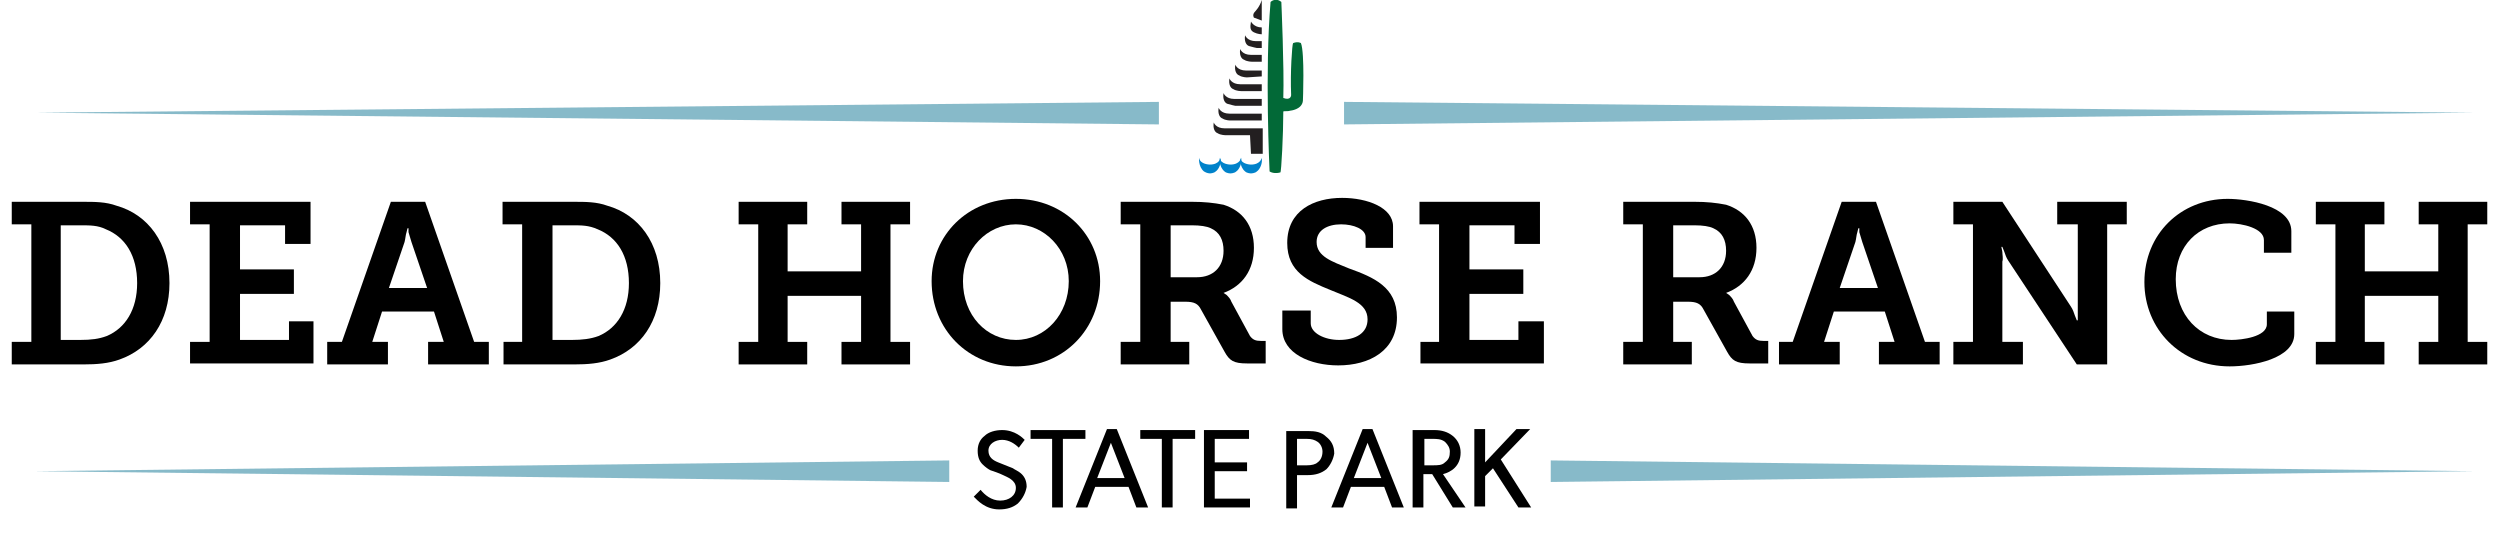
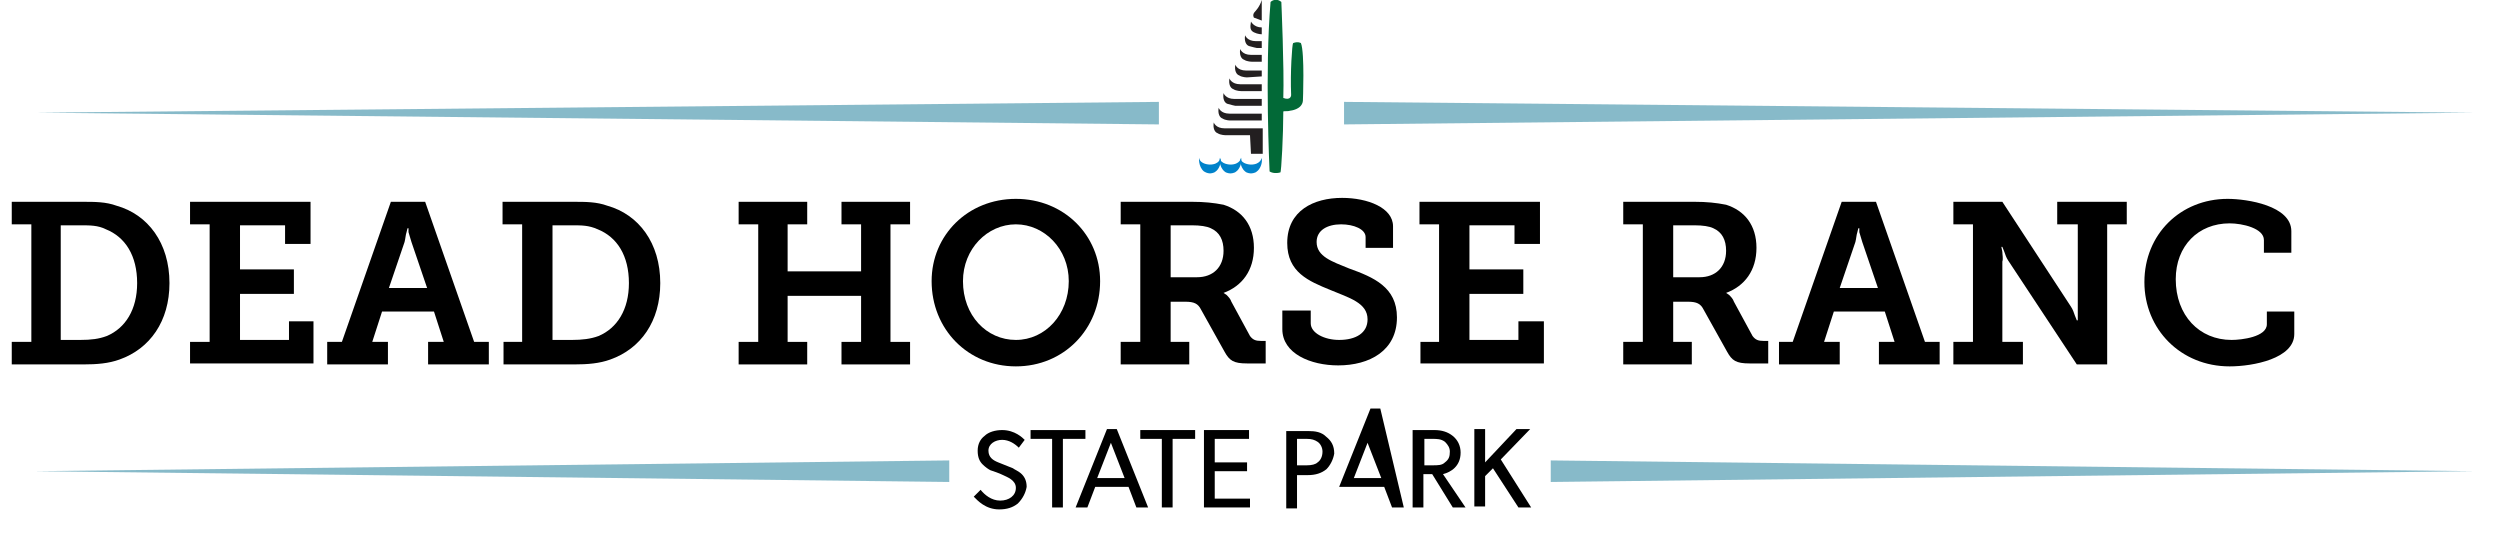
<svg xmlns="http://www.w3.org/2000/svg" version="1.1" id="Layer_1" x="0px" y="0px" viewBox="0 0 255.2 54.4" style="enable-background:new 0 0 255.2 54.4;" xml:space="preserve">
  <style type="text/css">
	.st0{fill:#010101;}
	.st1{fill:#993820;}
	.st2{fill:#026937;}
	.st3{fill:#0082CA;}
	.st4{fill:#231F20;}
	.st5{fill:#87BAC9;}
	.st6{fill:#C34511;}
	.st7{fill:#E5A441;}
	.st8{fill:#002C54;}
	.st9{fill:#82A042;}
</style>
  <g>
    <g>
      <path d="M1.2,34.9h2v-12h-2v-2.3h7.2c1.3,0,2.4,0,3.5,0.4c3.2,0.9,5.4,3.8,5.4,7.9c0,3.9-2,6.7-5.1,7.8c-1.1,0.4-2.3,0.5-3.7,0.5    H1.2V34.9z M8.2,34.7c1.1,0,1.9-0.1,2.7-0.4c1.9-0.8,3.1-2.7,3.1-5.4c0-2.8-1.2-4.7-3.2-5.5C10,23,9.2,23,8.2,23h-2v11.7H8.2z" />
      <path d="M19.4,34.9h2v-12h-2v-2.3h12.3v4.3h-2.6V23h-4.6v4.5h5.5V30h-5.5v4.7h5v-1.9H32v4.3H19.4V34.9z" />
      <path d="M33.4,34.9h1.5l5-14.3h3.5l5,14.3h1.5v2.3h-6.2v-2.3h1.6l-1-3.1H39l-1,3.1h1.6v2.3h-6.2V34.9z M43.6,29.4L42,24.7l-0.3-1    c0-0.2,0-0.3,0-0.4h-0.1l-0.1,0.4c-0.1,0.3-0.1,0.6-0.2,1l-1.6,4.7H43.6z" />
      <path d="M51.3,34.9h2v-12h-2v-2.3h7.2c1.3,0,2.4,0,3.5,0.4c3.2,0.9,5.4,3.8,5.4,7.9c0,3.9-2,6.7-5.1,7.8c-1.1,0.4-2.3,0.5-3.7,0.5    h-7.2V34.9z M58.4,34.7c1,0,1.9-0.1,2.7-0.4c1.9-0.8,3.1-2.7,3.1-5.4c0-2.8-1.2-4.7-3.2-5.5C60.1,23,59.4,23,58.4,23h-2v11.7H58.4    z" />
      <path d="M75.4,34.9h2v-12h-2v-2.3h7v2.3h-2v4.8h7.5v-4.8h-2v-2.3h7v2.3h-2v12h2v2.3h-7v-2.3h2v-4.7h-7.5v4.7h2v2.3h-7V34.9z" />
      <path d="M103.7,20.3c4.9,0,8.6,3.7,8.6,8.4c0,4.9-3.7,8.7-8.6,8.7s-8.6-3.8-8.6-8.7C95.1,24,98.8,20.3,103.7,20.3z M103.7,34.7    c3,0,5.4-2.6,5.4-6c0-3.3-2.5-5.8-5.4-5.8s-5.4,2.5-5.4,5.8C98.3,32.2,100.7,34.7,103.7,34.7z" />
      <path d="M114.4,34.9h2v-12h-2v-2.3h7.3c1.2,0,2.2,0.1,3.2,0.3c1.9,0.6,3.1,2.1,3.1,4.4s-1.2,3.9-3.1,4.6v0l0.3,0.2    c0.2,0.2,0.4,0.4,0.5,0.7l1.9,3.5c0.3,0.4,0.6,0.5,1.1,0.5h0.5v2.3h-1.9c-1.4,0-1.8-0.3-2.3-1.2l-2.4-4.3    c-0.3-0.6-0.7-0.8-1.6-0.8h-1.5v4.1h1.9v2.3h-7V34.9z M122.2,28.3c1.6,0,2.7-1,2.7-2.7c0-1.1-0.4-1.9-1.3-2.3    c-0.4-0.2-1.1-0.3-1.9-0.3h-2.2v5.3H122.2z" />
      <path d="M133.8,31.8V33c0,1,1.4,1.7,2.9,1.7c1.7,0,2.9-0.7,2.9-2.1c0-1.7-1.9-2.2-3.8-3c-2.2-0.9-4.4-1.8-4.4-4.8    c0-3.3,2.7-4.6,5.6-4.6c2.6,0,5.2,1,5.2,2.9v2.2h-2.8v-1.1c0-0.8-1.2-1.3-2.5-1.3c-1.4,0-2.5,0.6-2.5,1.8c0,1.5,1.6,2,3.3,2.7    c2.5,0.9,4.9,1.9,4.9,5c0,3.4-2.8,4.9-6,4.9c-2.8,0-5.7-1.2-5.7-3.7v-1.9H133.8z" />
      <path d="M144.9,34.9h2v-12h-2v-2.3h12.3v4.3h-2.6V23H150v4.5h5.5V30H150v4.7h5v-1.9h2.6v4.3h-12.6V34.9z" />
      <path d="M165.7,34.9h2v-12h-2v-2.3h7.3c1.2,0,2.2,0.1,3.2,0.3c1.9,0.6,3.1,2.1,3.1,4.4s-1.2,3.9-3.1,4.6v0l0.3,0.2    c0.2,0.2,0.4,0.4,0.5,0.7l1.9,3.5c0.3,0.4,0.6,0.5,1.1,0.5h0.5v2.3h-1.9c-1.4,0-1.8-0.3-2.3-1.2l-2.4-4.3    c-0.3-0.6-0.7-0.8-1.6-0.8h-1.5v4.1h1.9v2.3h-7V34.9z M173.5,28.3c1.6,0,2.7-1,2.7-2.7c0-1.1-0.4-1.9-1.3-2.3    c-0.4-0.2-1.1-0.3-1.9-0.3h-2.2v5.3H173.5z" />
      <path d="M181.5,34.9h1.5l5-14.3h3.5l5,14.3h1.5v2.3h-6.2v-2.3h1.6l-1-3.1h-5.2l-1,3.1h1.6v2.3h-6.2V34.9z M191.7,29.4l-1.6-4.7    l-0.3-1c0-0.2,0-0.3,0-0.4h-0.1l-0.1,0.4c-0.1,0.3-0.1,0.6-0.2,1l-1.6,4.7H191.7z" />
      <path d="M199.4,34.9h2v-12h-2v-2.3h5l7,10.7c0.2,0.3,0.3,0.6,0.4,0.9l0.2,0.5h0.1l0-0.6c0-0.4,0-0.7,0-1v-8.2H210v-2.3h7.1v2.3h-2    v14.3H212l-7-10.6c-0.2-0.3-0.3-0.6-0.4-0.9l-0.2-0.5h-0.1l0.1,0.5c0,0.3,0.1,0.7,0,1v8.2h2.1v2.3h-7.1V34.9z" />
      <path d="M227.4,20.3c2,0,6.5,0.7,6.5,3.3v2.2h-2.8v-1.3c0-1.2-2.2-1.7-3.5-1.7c-3.2,0-5.5,2.3-5.5,5.7c0,3.7,2.4,6.2,5.7,6.2    c1,0,3.6-0.3,3.6-1.6v-1.3h2.8v2.3c0,2.5-4.2,3.3-6.6,3.3c-5,0-8.7-3.8-8.7-8.6C218.9,23.9,222.6,20.3,227.4,20.3z" />
-       <path d="M236.4,34.9h2v-12h-2v-2.3h7v2.3h-2v4.8h7.5v-4.8h-2v-2.3h7v2.3h-2v12h2v2.3h-7v-2.3h2v-4.7h-7.5v4.7h2v2.3h-7V34.9z" />
      <path d="M103.9,51.4c-0.5,0.4-1.1,0.6-1.9,0.6c-1.4,0-2.2-0.9-2.6-1.3l0.7-0.7c0.4,0.5,1.1,1.1,2,1.1c0.9,0,1.6-0.5,1.6-1.3    c0-0.8-0.9-1.1-1.3-1.3c-0.4-0.2-1-0.4-1.3-0.5c-0.2-0.1-0.5-0.3-0.8-0.6c-0.3-0.3-0.5-0.7-0.5-1.4s0.3-1.2,0.7-1.5    c0.4-0.4,1.1-0.6,1.8-0.6c1.3,0,2.1,0.8,2.3,1l-0.6,0.8c-0.4-0.4-1-0.8-1.7-0.8s-1.4,0.4-1.4,1.1s0.5,1,1,1.2l1.5,0.6    c0.1,0.1,0.6,0.3,0.9,0.6c0.3,0.3,0.5,0.7,0.5,1.3C104.7,50.3,104.4,50.9,103.9,51.4z" />
      <path d="M110.7,44.8h-2.2v7h-1.1v-7h-2.2v-0.9h5.6V44.8z" />
      <path d="M117.2,51.8H116l-0.8-2.1h-3.4l-0.8,2.1h-1.2l3.2-8h1L117.2,51.8z M114.8,48.8l-1.4-3.6l-1.4,3.6H114.8z" />
      <path d="M121.9,44.8h-2.2v7h-1.1v-7h-2.2v-0.9h5.6V44.8z" />
      <path d="M127.6,51.8h-4.7v-7.9h4.6v0.9h-3.5v2.4h3.3v0.9h-3.3v2.8h3.6V51.8z" />
      <path d="M135.4,47.9c-0.5,0.4-1.1,0.6-1.9,0.6h-1.1v3.4h-1.1v-7.9h2.2c0.8,0,1.4,0.1,1.9,0.6c0.5,0.4,0.8,0.9,0.8,1.7    C136.1,46.9,135.8,47.5,135.4,47.9z M134.5,45.1c-0.3-0.2-0.6-0.3-1.1-0.3h-1v2.7h1c0.5,0,0.9-0.1,1.1-0.3    c0.3-0.2,0.5-0.6,0.5-1.1C135,45.7,134.8,45.3,134.5,45.1z" />
-       <path d="M143.3,51.8h-1.2l-0.8-2.1h-3.4l-0.8,2.1h-1.2l3.2-8h1L143.3,51.8z M141,48.8l-1.4-3.6l-1.4,3.6H141z" />
+       <path d="M143.3,51.8h-1.2l-0.8-2.1h-3.4h-1.2l3.2-8h1L143.3,51.8z M141,48.8l-1.4-3.6l-1.4,3.6H141z" />
      <path d="M149.6,51.8h-1.3l-2.1-3.4h-0.9v3.4h-1.1v-7.9h2.2c0.8,0,1.4,0.2,1.9,0.6c0.5,0.4,0.8,1,0.8,1.7c0,1.4-1,2-1.8,2.2    L149.6,51.8z M147.5,45.1c-0.4-0.3-0.8-0.3-1.3-0.3h-0.8v2.7h0.8c0.6,0,1,0,1.3-0.3c0.4-0.3,0.5-0.6,0.5-1.1    C148,45.7,147.8,45.4,147.5,45.1z" />
      <path d="M156.3,51.8H155l-2.6-4l-0.8,0.8v3.1h-1.1v-7.9h1.1v3.4l3.2-3.4h1.4l-3,3.1L156.3,51.8z" />
    </g>
    <g>
      <polygon class="st5" points="96.9,49.2 3.5,48.1 96.9,47   " />
    </g>
    <g>
      <polygon class="st5" points="158.3,47 252.6,48.1 158.3,49.2   " />
    </g>
    <g>
      <polygon class="st5" points="137.2,10.4 252.6,11.5 137.2,12.7   " />
    </g>
    <g>
      <polygon class="st5" points="118.3,12.7 3.7,11.5 118.3,10.4   " />
    </g>
    <g>
      <path class="st2" d="M131.7,11.3c0,0,1.2-0.1,1.3-1c0,0,0.2-4.9-0.2-5.9c0,0-0.3-0.2-0.8,0c-0.1,0.1-0.3,3-0.2,5.3    c0,0,0,0.6-0.8,0.3c0.1-3-0.2-9.8-0.2-9.8c-0.6-0.5-1.1,0-1.1,0c-0.6,7-0.1,17.3-0.1,17.3c0.3,0.2,0.8,0.2,1.1,0.1    c0.1,0,0.3-3.9,0.3-6.2C131,11.3,131.4,11.4,131.7,11.3" />
    </g>
    <g>
      <path class="st3" d="M122.9,17.5c-0.6-0.5-0.5-1.4-0.5-1.4c0.1,0.7,1.1,0.7,1.1,0.7c1,0,1.1-0.7,1.1-0.7c0.1,0.6-0.2,1.2-0.5,1.4    c-0.2,0.2-0.6,0.2-0.6,0.2S123.2,17.7,122.9,17.5" />
    </g>
    <g>
      <path class="st3" d="M125,17.5c-0.6-0.5-0.5-1.4-0.5-1.4c0.1,0.7,1.1,0.7,1.1,0.7c1,0,1.1-0.7,1.1-0.7c0.1,0.6-0.2,1.2-0.5,1.4    c-0.2,0.2-0.6,0.2-0.6,0.2S125.2,17.7,125,17.5" />
    </g>
    <g>
      <path class="st3" d="M127.1,17.5c-0.6-0.5-0.5-1.4-0.5-1.4c0.1,0.7,1.1,0.7,1.1,0.7c1,0,1.1-0.7,1.1-0.7c0.1,0.6-0.2,1.2-0.5,1.4    c-0.2,0.2-0.6,0.2-0.6,0.2S127.3,17.7,127.1,17.5" />
    </g>
    <g>
      <path class="st4" d="M128.8,12.3v-0.7h-3.3c-0.9,0-1.1-0.6-1.1-0.6c-0.1,0.6,0.1,1,0.4,1.1c0.3,0.2,0.8,0.2,0.8,0.2L128.8,12.3z" />
    </g>
    <g>
      <path class="st4" d="M128.8,10.8v-0.7H126c-0.9,0-1.1-0.6-1.1-0.6c-0.1,0.6,0.1,1,0.4,1.1s0.8,0.2,0.8,0.2L128.8,10.8z" />
    </g>
    <g>
      <path class="st4" d="M127.6,13.8l0.1,1.9h1.2v-2.6h-3.9c-0.9,0-1.1-0.6-1.1-0.6c-0.1,0.6,0.1,1,0.4,1.1c0.3,0.2,0.8,0.2,0.8,0.2    L127.6,13.8z" />
    </g>
    <g>
      <path class="st4" d="M128.8,7.8V7.2h-1.6c-0.9,0-1.1-0.6-1.1-0.6c-0.1,0.6,0.1,1,0.4,1.1c0.3,0.2,0.8,0.2,0.8,0.2L128.8,7.8z" />
    </g>
    <g>
      <path class="st4" d="M128.8,6.3V5.6h-1.1c-0.9,0-1.1-0.6-1.1-0.6c-0.1,0.6,0.1,1,0.4,1.1c0.3,0.2,0.8,0.2,0.8,0.2H128.8z" />
    </g>
    <g>
      <path class="st4" d="M128.8,4.9V4.2h-0.6c-0.9,0-1.1-0.6-1.1-0.6c-0.1,0.6,0.1,1,0.4,1.1s0.8,0.2,0.8,0.2H128.8z" />
    </g>
    <g>
      <path class="st4" d="M128.8,2.8c-0.8,0-1.1-0.6-1.1-0.6c-0.1,0.6-0.1,0.9,0.3,1.1c0.4,0.2,0.8,0.2,0.8,0.2V2.8z" />
    </g>
    <g>
      <path class="st4" d="M128.8,9.3V8.6h-2.2c-0.9,0-1.1-0.6-1.1-0.6c-0.1,0.6,0.1,1,0.4,1.1c0.3,0.2,0.8,0.2,0.8,0.2L128.8,9.3z" />
    </g>
  </g>
  <g>
    <path class="st4" d="M128.8,2.1V0c-0.2,0.7-0.7,1.2-0.7,1.2c-0.3,0.3-0.1,0.6-0.1,0.6C128.3,1.9,128.8,2.1,128.8,2.1" />
  </g>
</svg>